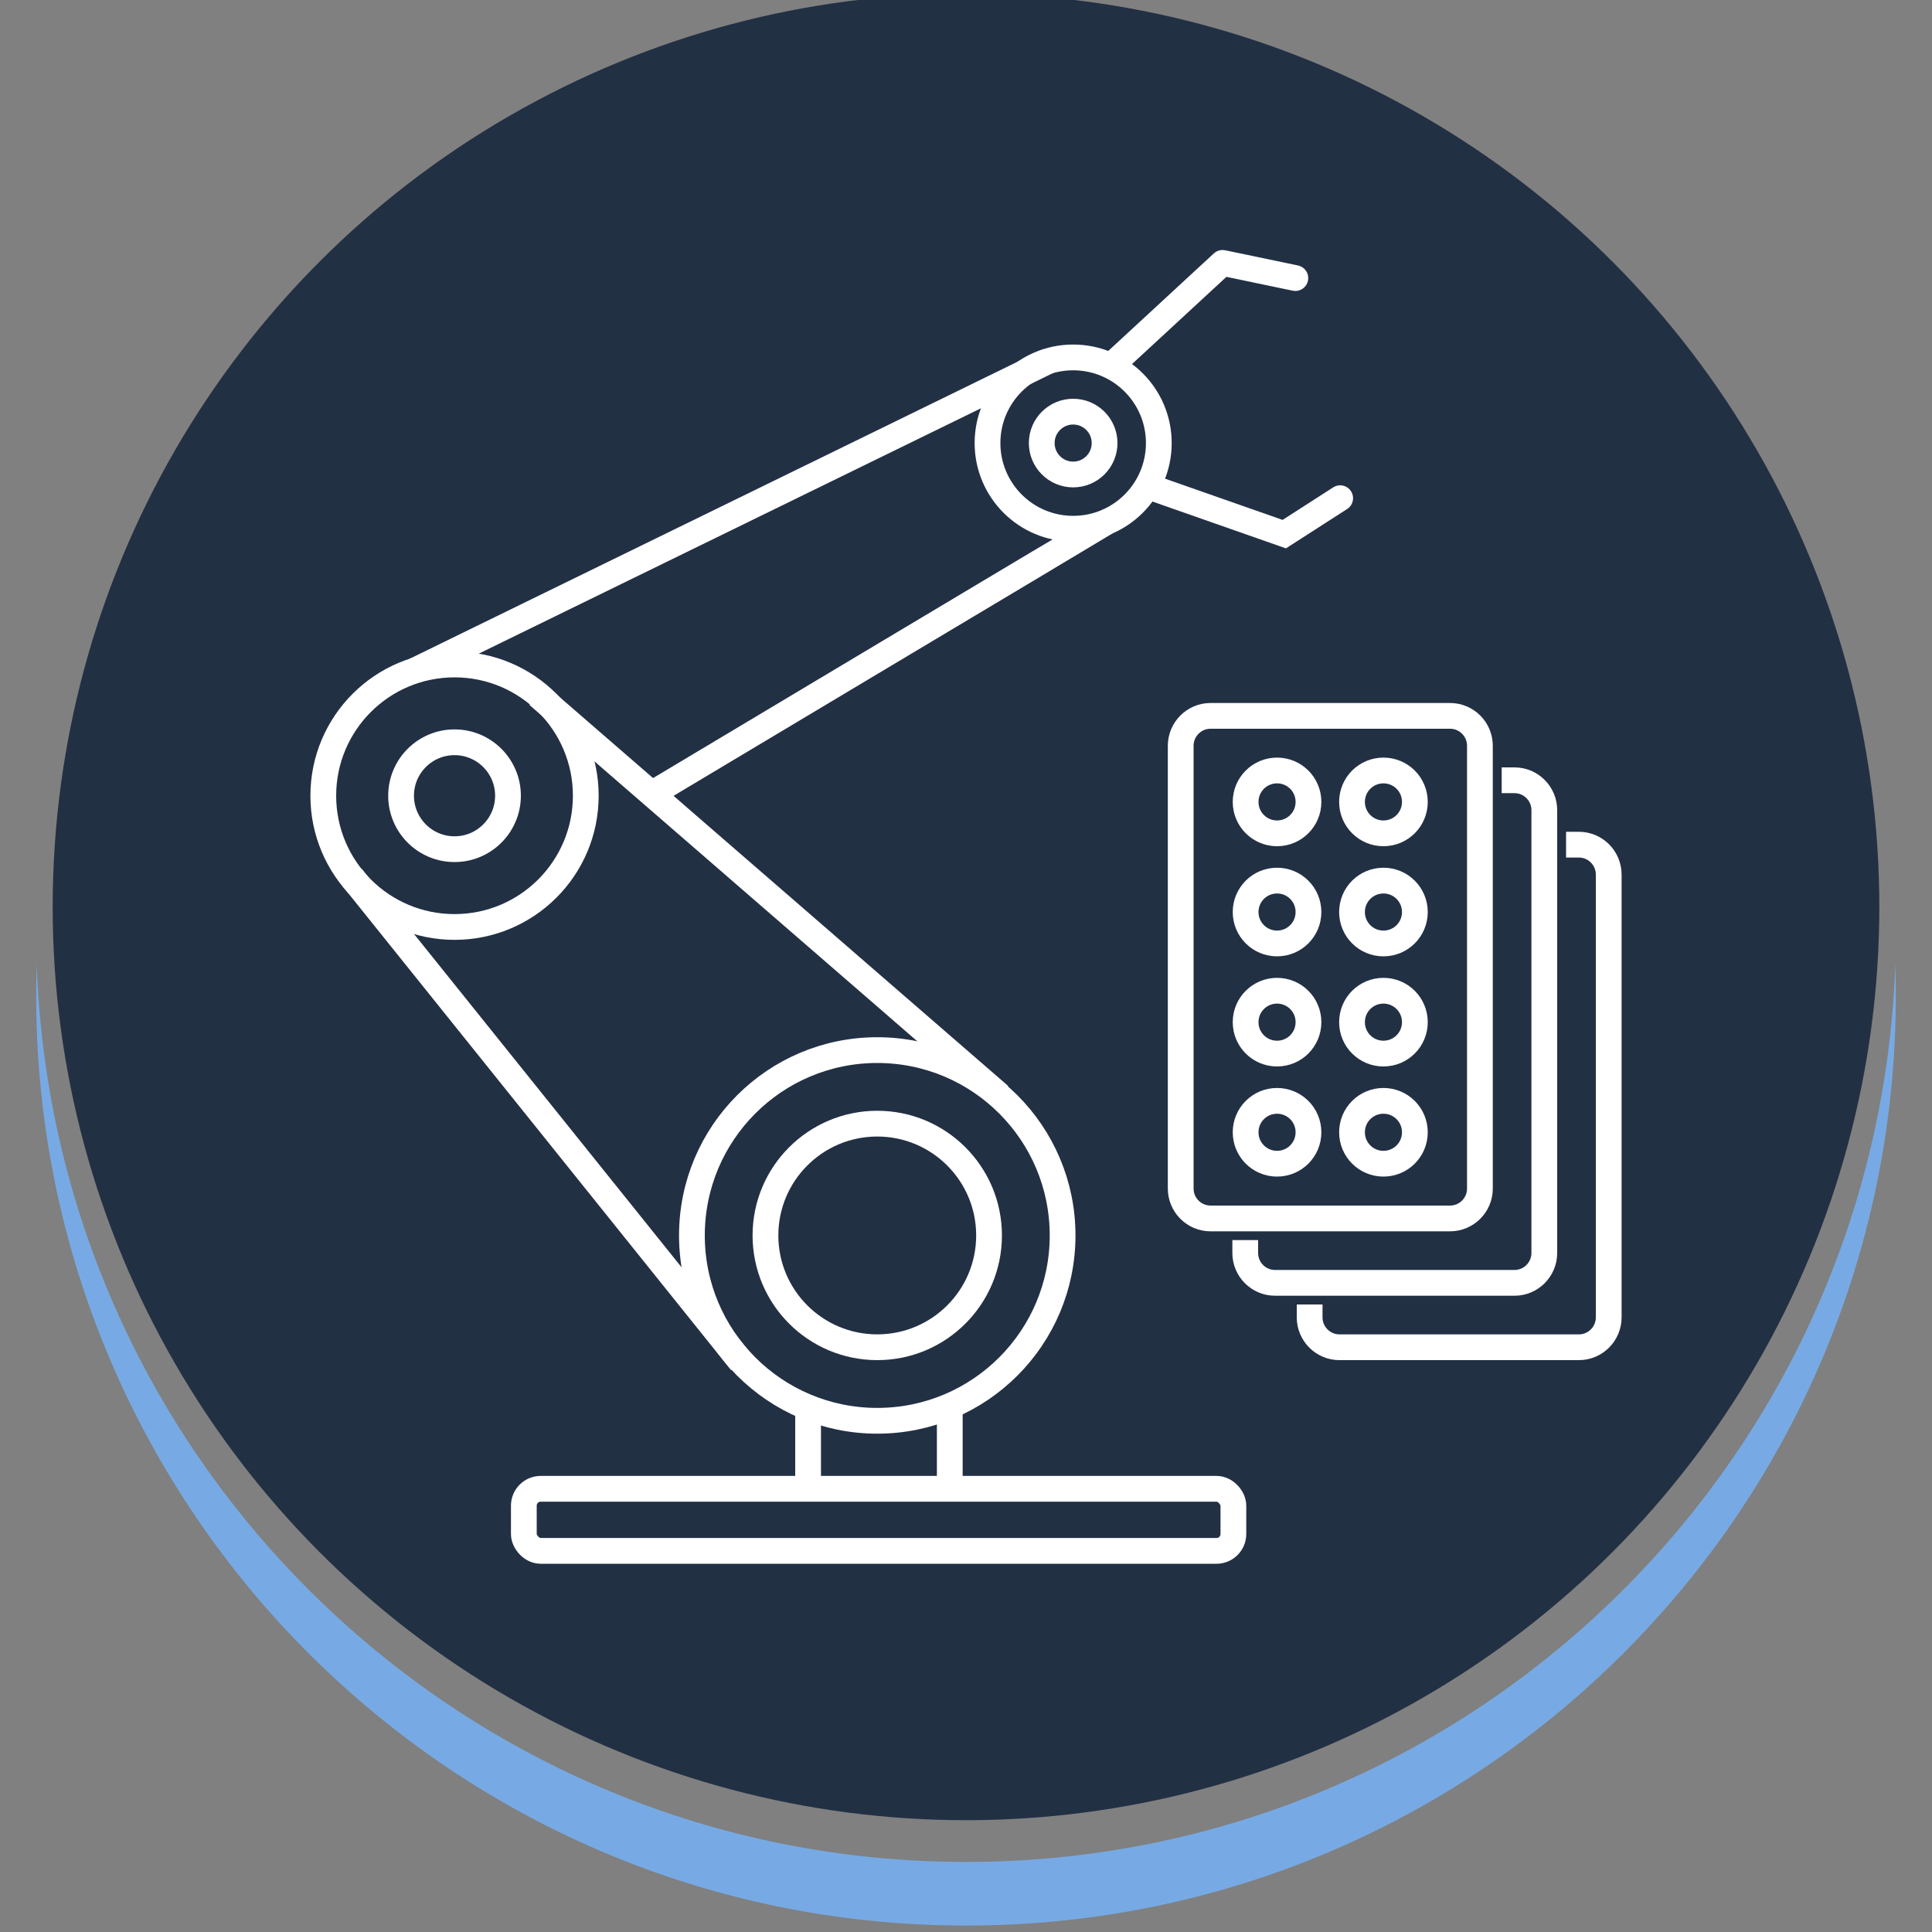
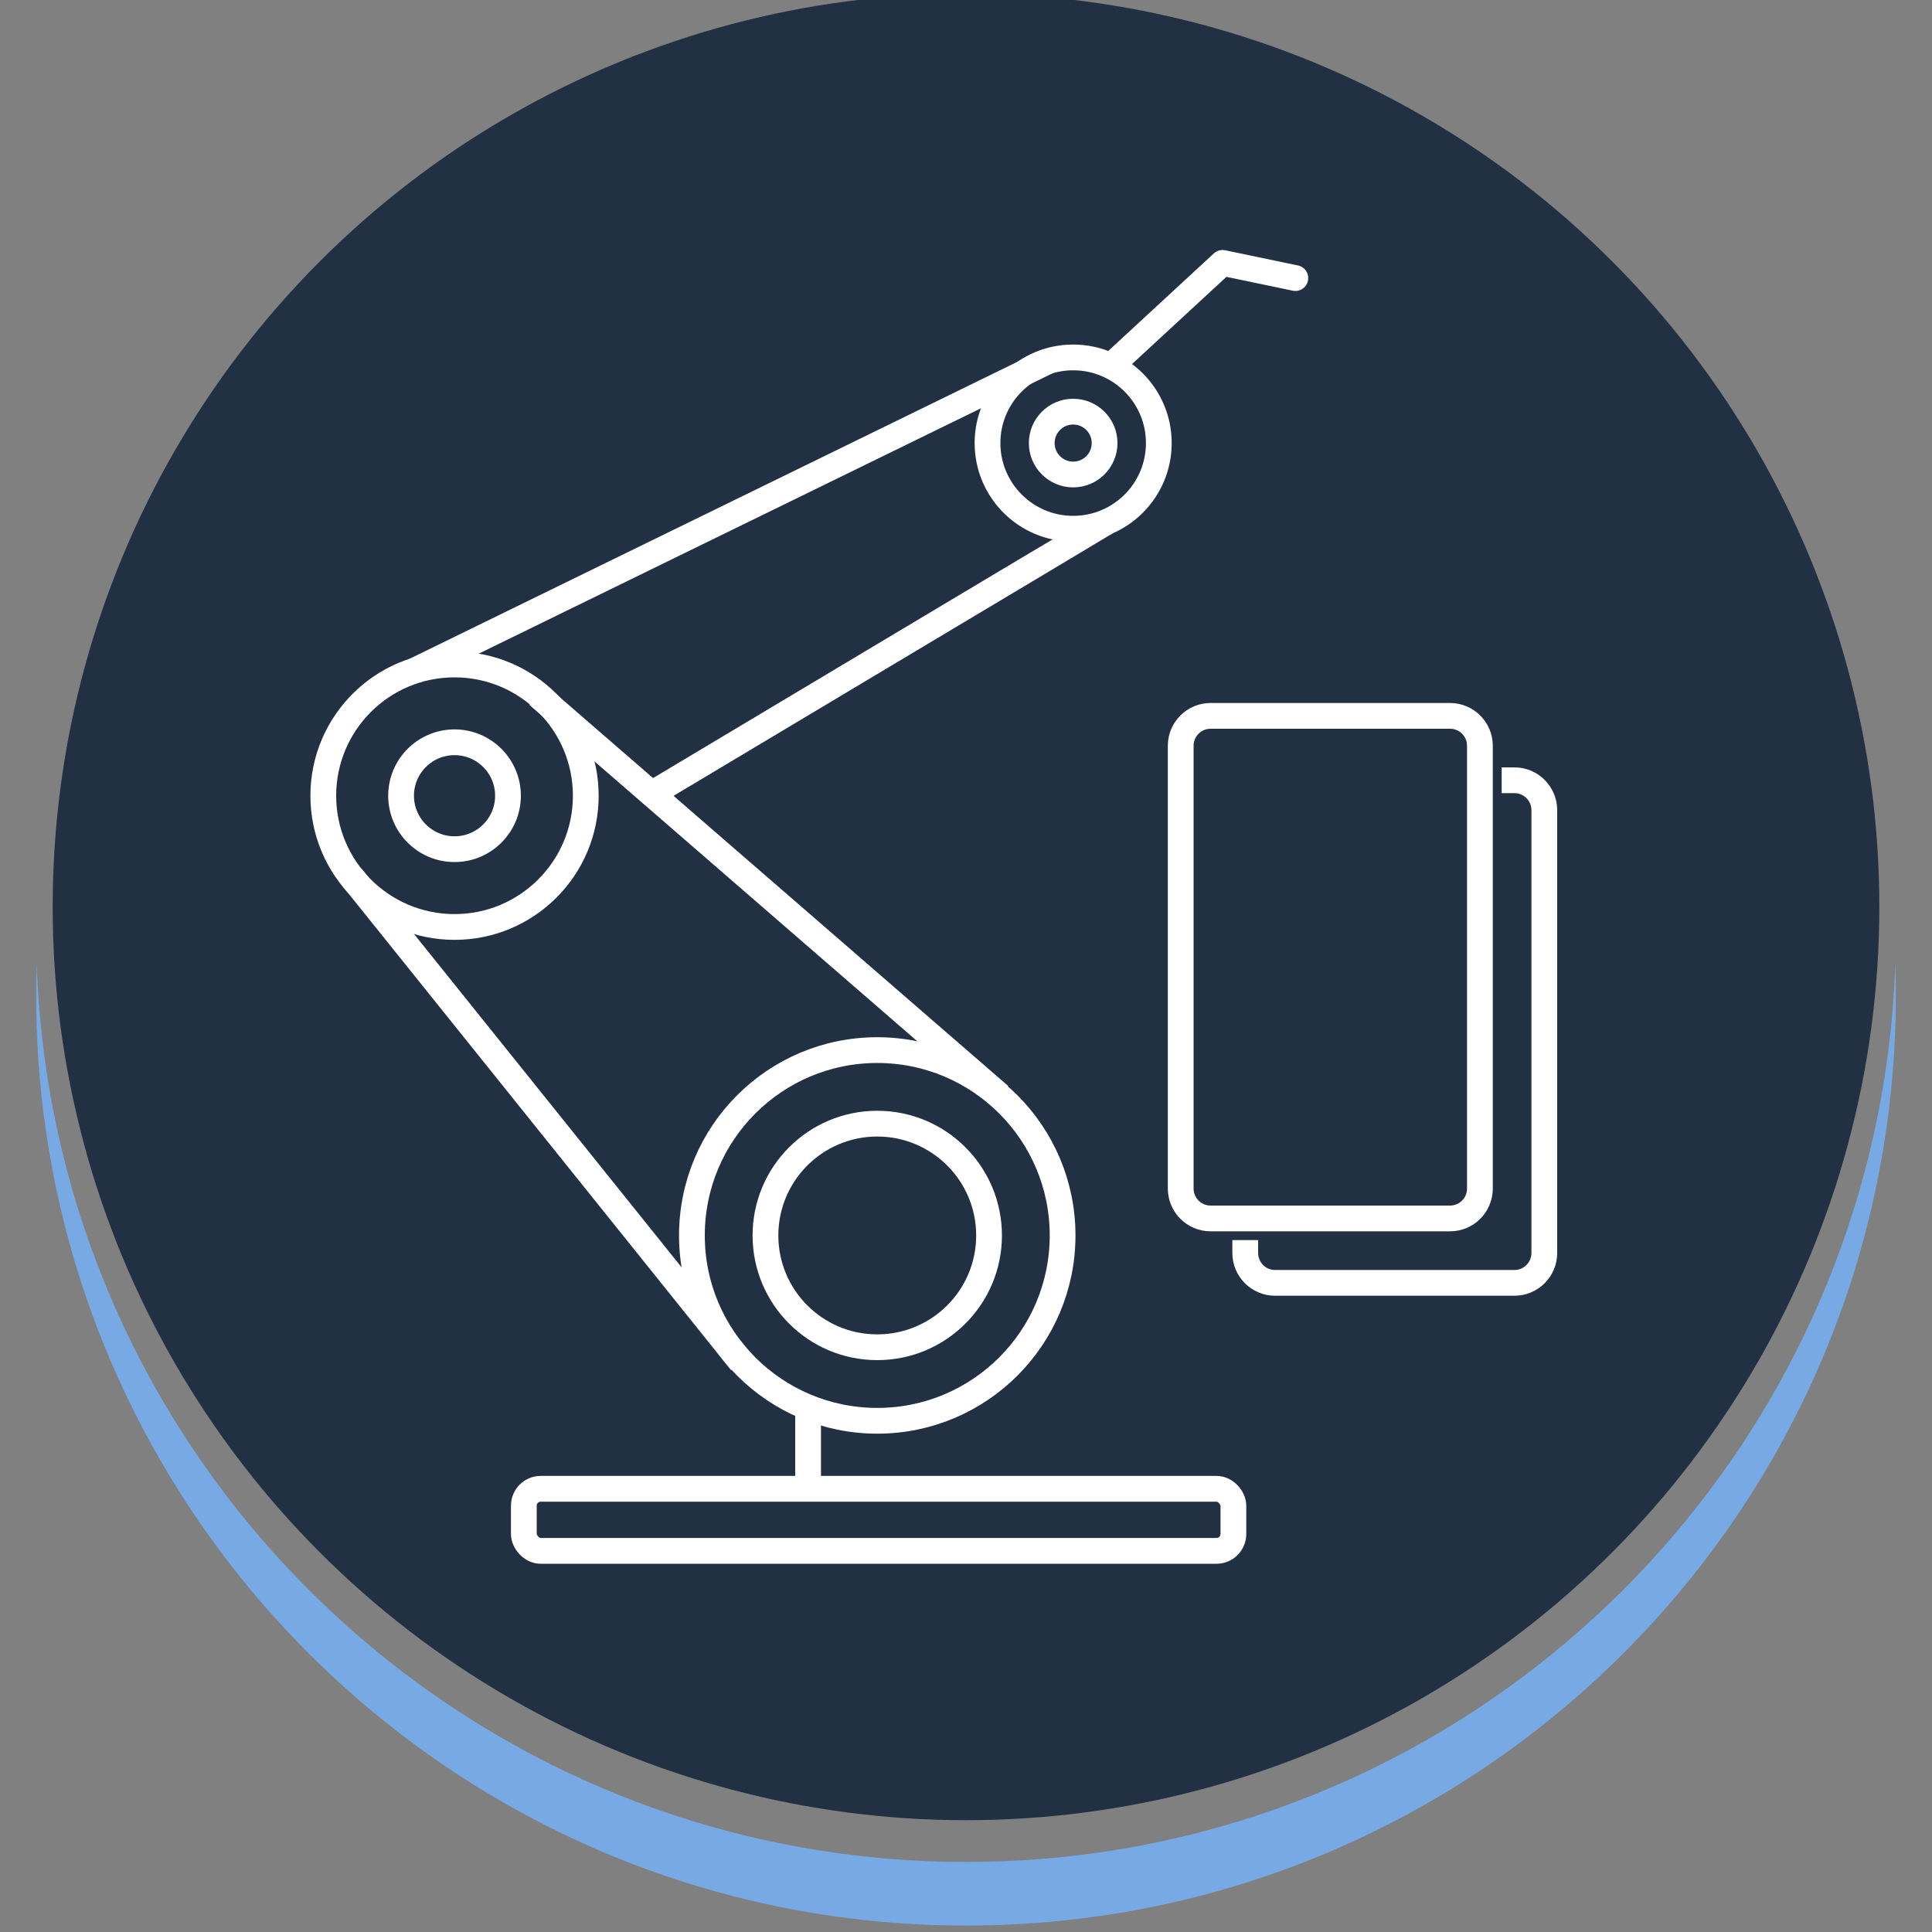
<svg xmlns="http://www.w3.org/2000/svg" id="Layer_1" data-name="Layer 1" viewBox="0 0 150 150">
  <rect x="0" y="0" width="150" height="150" fill="#808080" stroke="none" />
  <defs>
    <style>
      .cls-1 {
        fill: #223044;
      }

      .cls-2 {
        fill: #77aae4;
      }

      .cls-3 {
        stroke-linecap: square;
      }

      .cls-3, .cls-4, .cls-5, .cls-6 {
        fill: none;
        stroke: #fff;
        stroke-width: 2px;
      }

      .cls-3, .cls-5, .cls-6 {
        stroke-miterlimit: 10;
      }

      .cls-4 {
        stroke-linejoin: round;
      }

      .cls-4, .cls-5 {
        stroke-linecap: round;
      }
    </style>
  </defs>
  <circle class="cls-1" cx="75" cy="70.41" r="70.91" />
  <path class="cls-2" d="m147.19,77.31c0,39.87-32.32,72.19-72.19,72.19S2.81,117.18,2.81,77.31c0-.83.01-1.65.04-2.47,1.31,38.73,33.11,69.72,72.15,69.72s70.84-30.99,72.15-69.72c.03.82.04,1.64.04,2.47Z" />
  <g>
    <g>
      <circle class="cls-6" cx="68.11" cy="95.92" r="14.39" />
      <circle class="cls-6" cx="68.11" cy="95.92" r="8.68" />
      <circle class="cls-6" cx="35.29" cy="61.78" r="10.19" />
      <circle class="cls-6" cx="35.29" cy="61.78" r="4.15" />
      <circle class="cls-6" cx="83.32" cy="34.4" r="6.65" />
      <circle class="cls-6" cx="83.32" cy="34.4" r="2.44" />
      <line class="cls-6" x1="27.31" y1="68.09" x2="57.54" y2="105.75" />
      <line class="cls-6" x1="41.76" y1="53.98" x2="77.62" y2="85.07" />
      <line class="cls-6" x1="32.17" y1="52.08" x2="81.39" y2="28.03" />
      <path class="cls-6" d="m50.56,61.66s35.37-21.15,35.48-21.19" />
      <polyline class="cls-4" points="86.67 28.03 94.92 20.41 100.57 21.59" />
-       <polyline class="cls-5" points="89.19 37.78 99.71 41.47 104.05 38.68" />
      <line class="cls-6" x1="62.74" y1="109.34" x2="62.74" y2="115.4" />
-       <line class="cls-6" x1="73.74" y1="109.34" x2="73.74" y2="115.4" />
      <rect class="cls-6" x="40.67" y="115.59" width="55.09" height="4.82" rx="1.31" ry="1.31" />
    </g>
    <g>
-       <path class="cls-5" d="m109.85,87.91c0,1.35-1.09,2.44-2.44,2.44s-2.44-1.09-2.44-2.44,1.09-2.44,2.44-2.44,2.44,1.09,2.44,2.44Zm-8.26,0c0,1.35-1.09,2.44-2.44,2.44s-2.44-1.09-2.44-2.44,1.09-2.44,2.44-2.44,2.44,1.09,2.44,2.44Zm8.26-8.55c0,1.35-1.09,2.44-2.44,2.44s-2.44-1.09-2.44-2.44,1.09-2.44,2.44-2.44,2.44,1.09,2.44,2.44Zm-8.26,0c0,1.35-1.09,2.44-2.44,2.44s-2.44-1.09-2.44-2.44,1.09-2.44,2.44-2.44,2.44,1.09,2.44,2.44Zm8.26-8.55c0,1.35-1.09,2.44-2.44,2.44s-2.44-1.09-2.44-2.44,1.09-2.44,2.44-2.44,2.44,1.09,2.44,2.44Zm-8.26,0c0,1.35-1.09,2.44-2.44,2.44s-2.44-1.09-2.44-2.44,1.09-2.44,2.44-2.44,2.44,1.09,2.44,2.44Zm8.26-8.55c0,1.35-1.09,2.44-2.44,2.44s-2.44-1.09-2.44-2.44,1.09-2.44,2.44-2.44,2.44,1.09,2.44,2.44Zm-8.26,0c0,1.35-1.09,2.44-2.44,2.44s-2.44-1.09-2.44-2.44,1.09-2.44,2.44-2.44,2.44,1.09,2.44,2.44Z" />
-       <path class="cls-5" d="m93.99,55.58h18.59c1.28,0,2.32,1.04,2.32,2.32v34.38c0,1.28-1.04,2.32-2.32,2.32h-18.59c-1.28,0-2.32-1.04-2.32-2.32v-34.38c0-1.28,1.04-2.32,2.32-2.32Z" />
+       <path class="cls-5" d="m93.99,55.58h18.59c1.28,0,2.32,1.04,2.32,2.32v34.38c0,1.28-1.04,2.32-2.32,2.32h-18.59c-1.28,0-2.32-1.04-2.32-2.32v-34.38c0-1.28,1.04-2.32,2.32-2.32" />
      <path class="cls-3" d="m117.59,60.58c1.27,0,2.31,1.04,2.31,2.32v34.38c0,1.28-1.04,2.32-2.31,2.32h-18.6c-1.27,0-2.31-1.04-2.31-2.32" />
-       <path class="cls-3" d="m122.59,65.58c1.27,0,2.31,1.04,2.31,2.32v34.38c0,1.28-1.04,2.32-2.31,2.32h-18.6c-1.27,0-2.31-1.04-2.31-2.32" />
    </g>
  </g>
</svg>